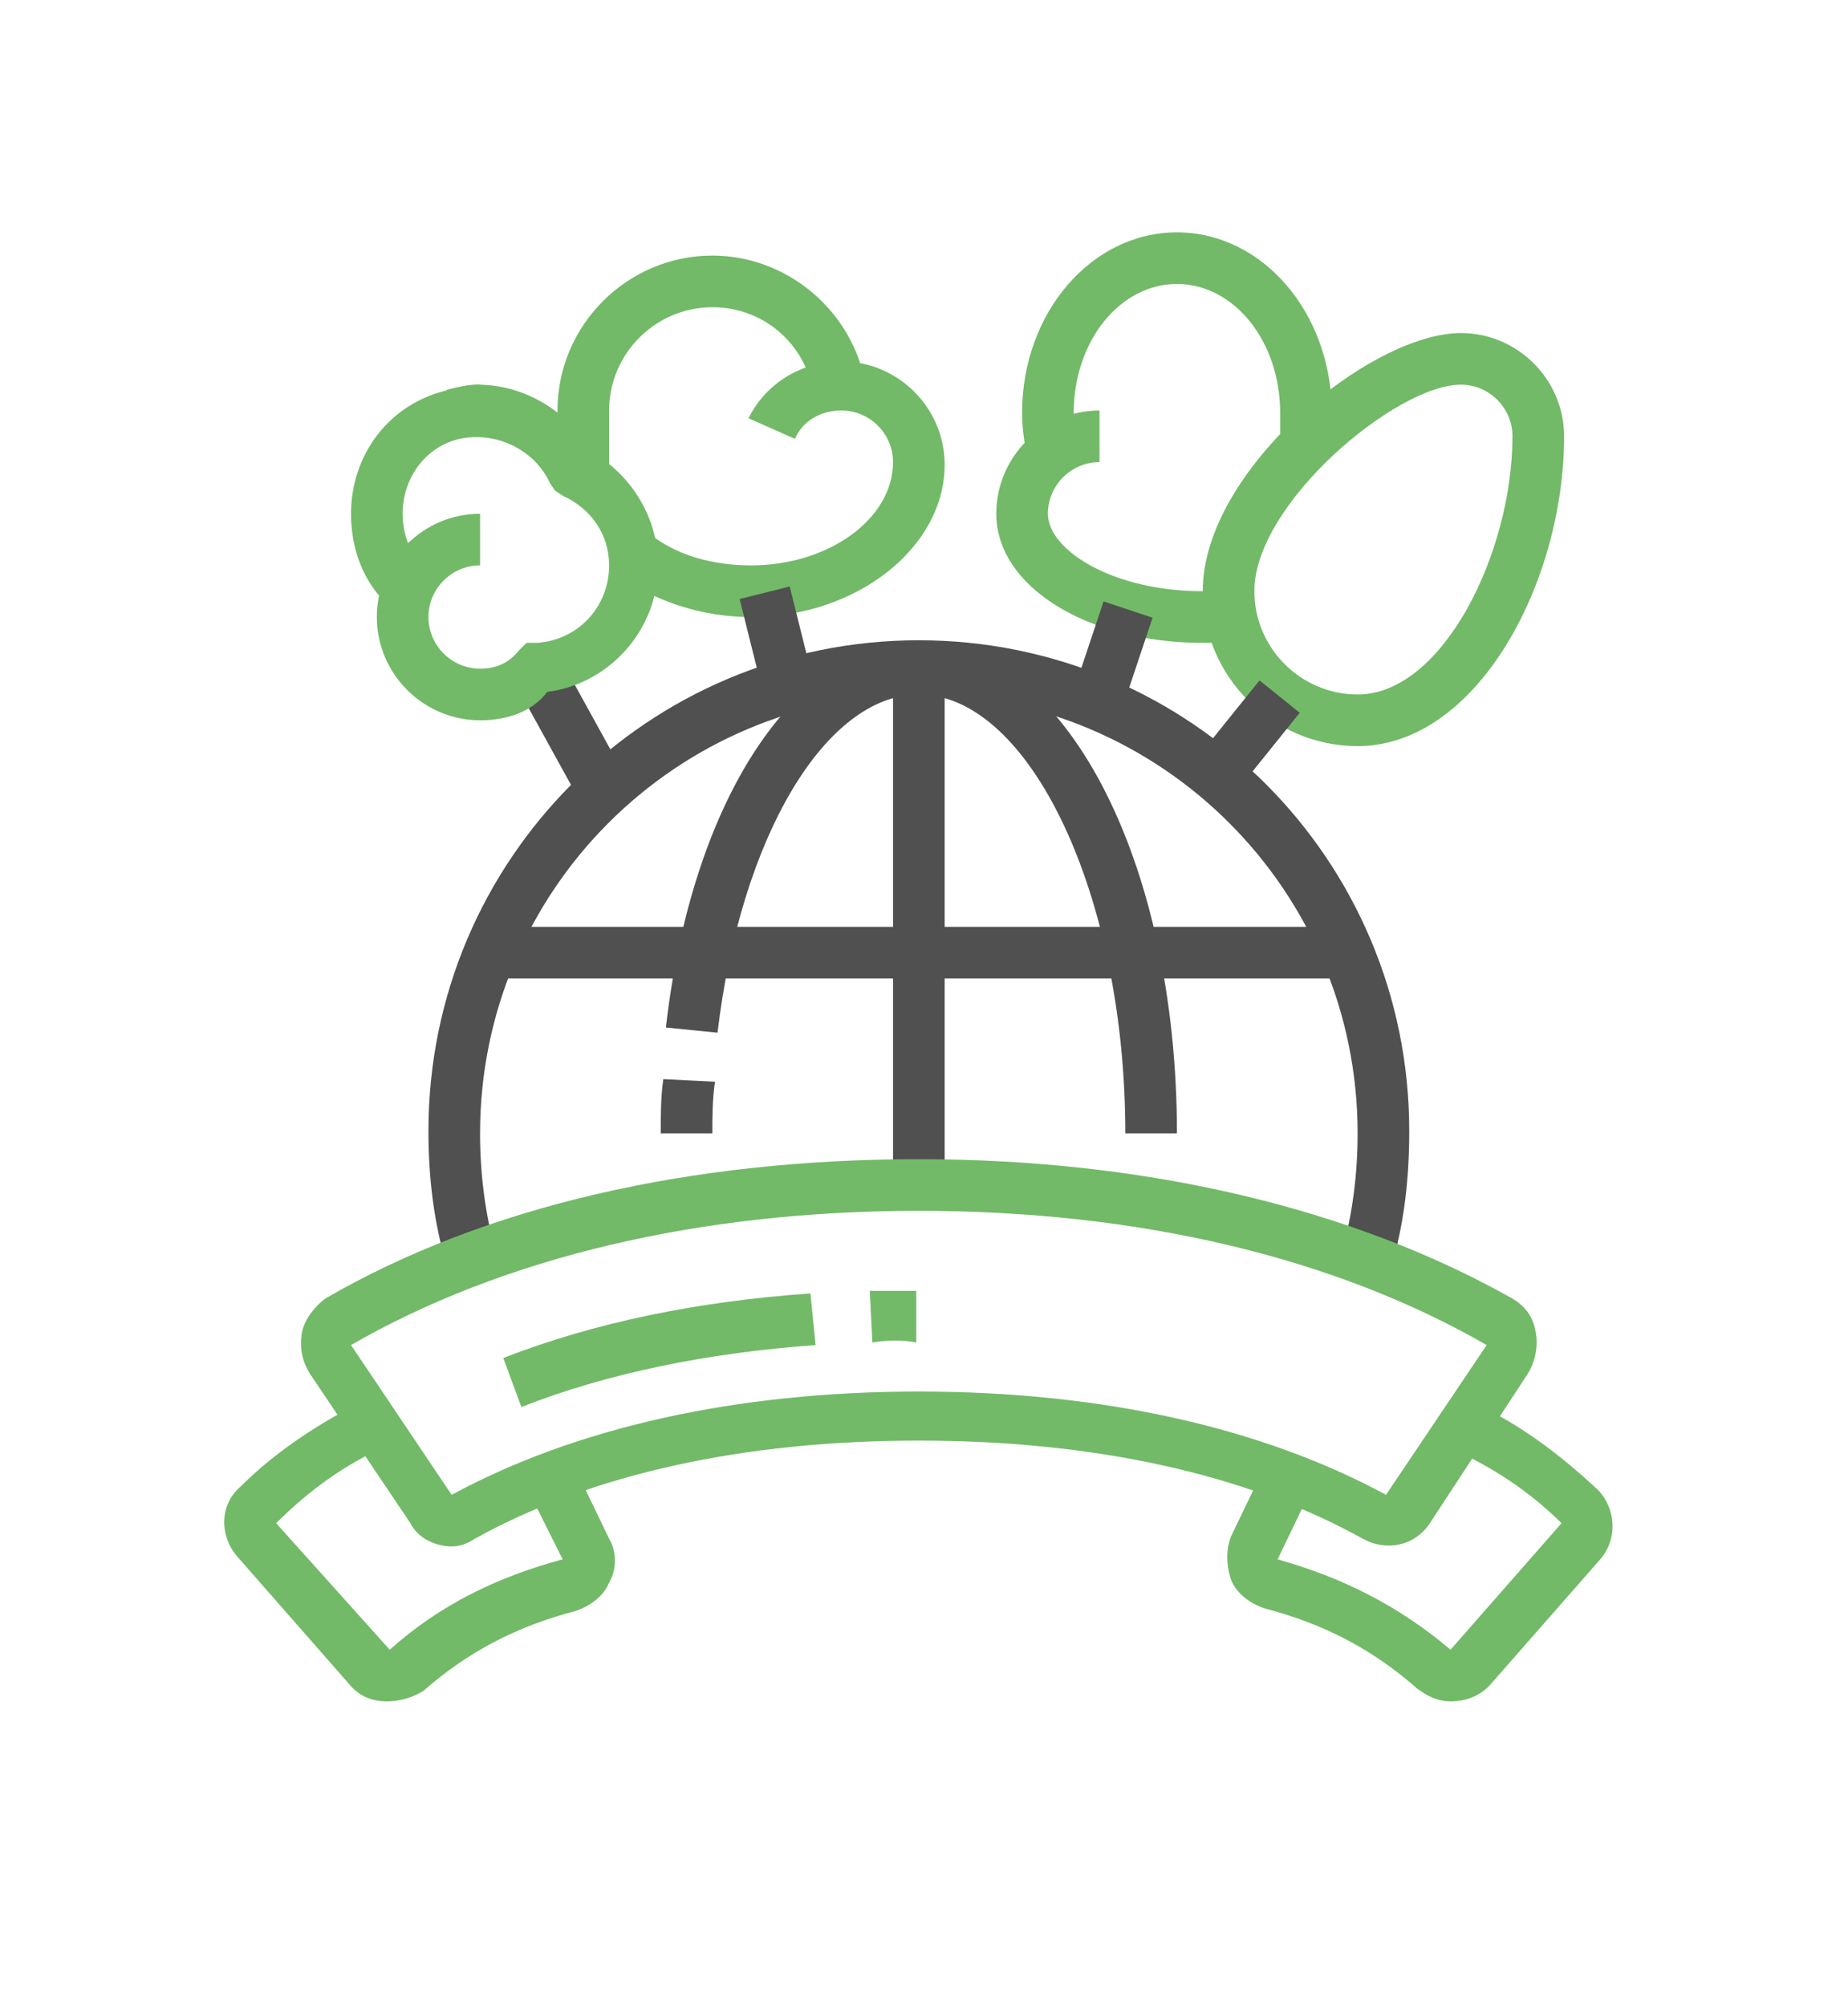
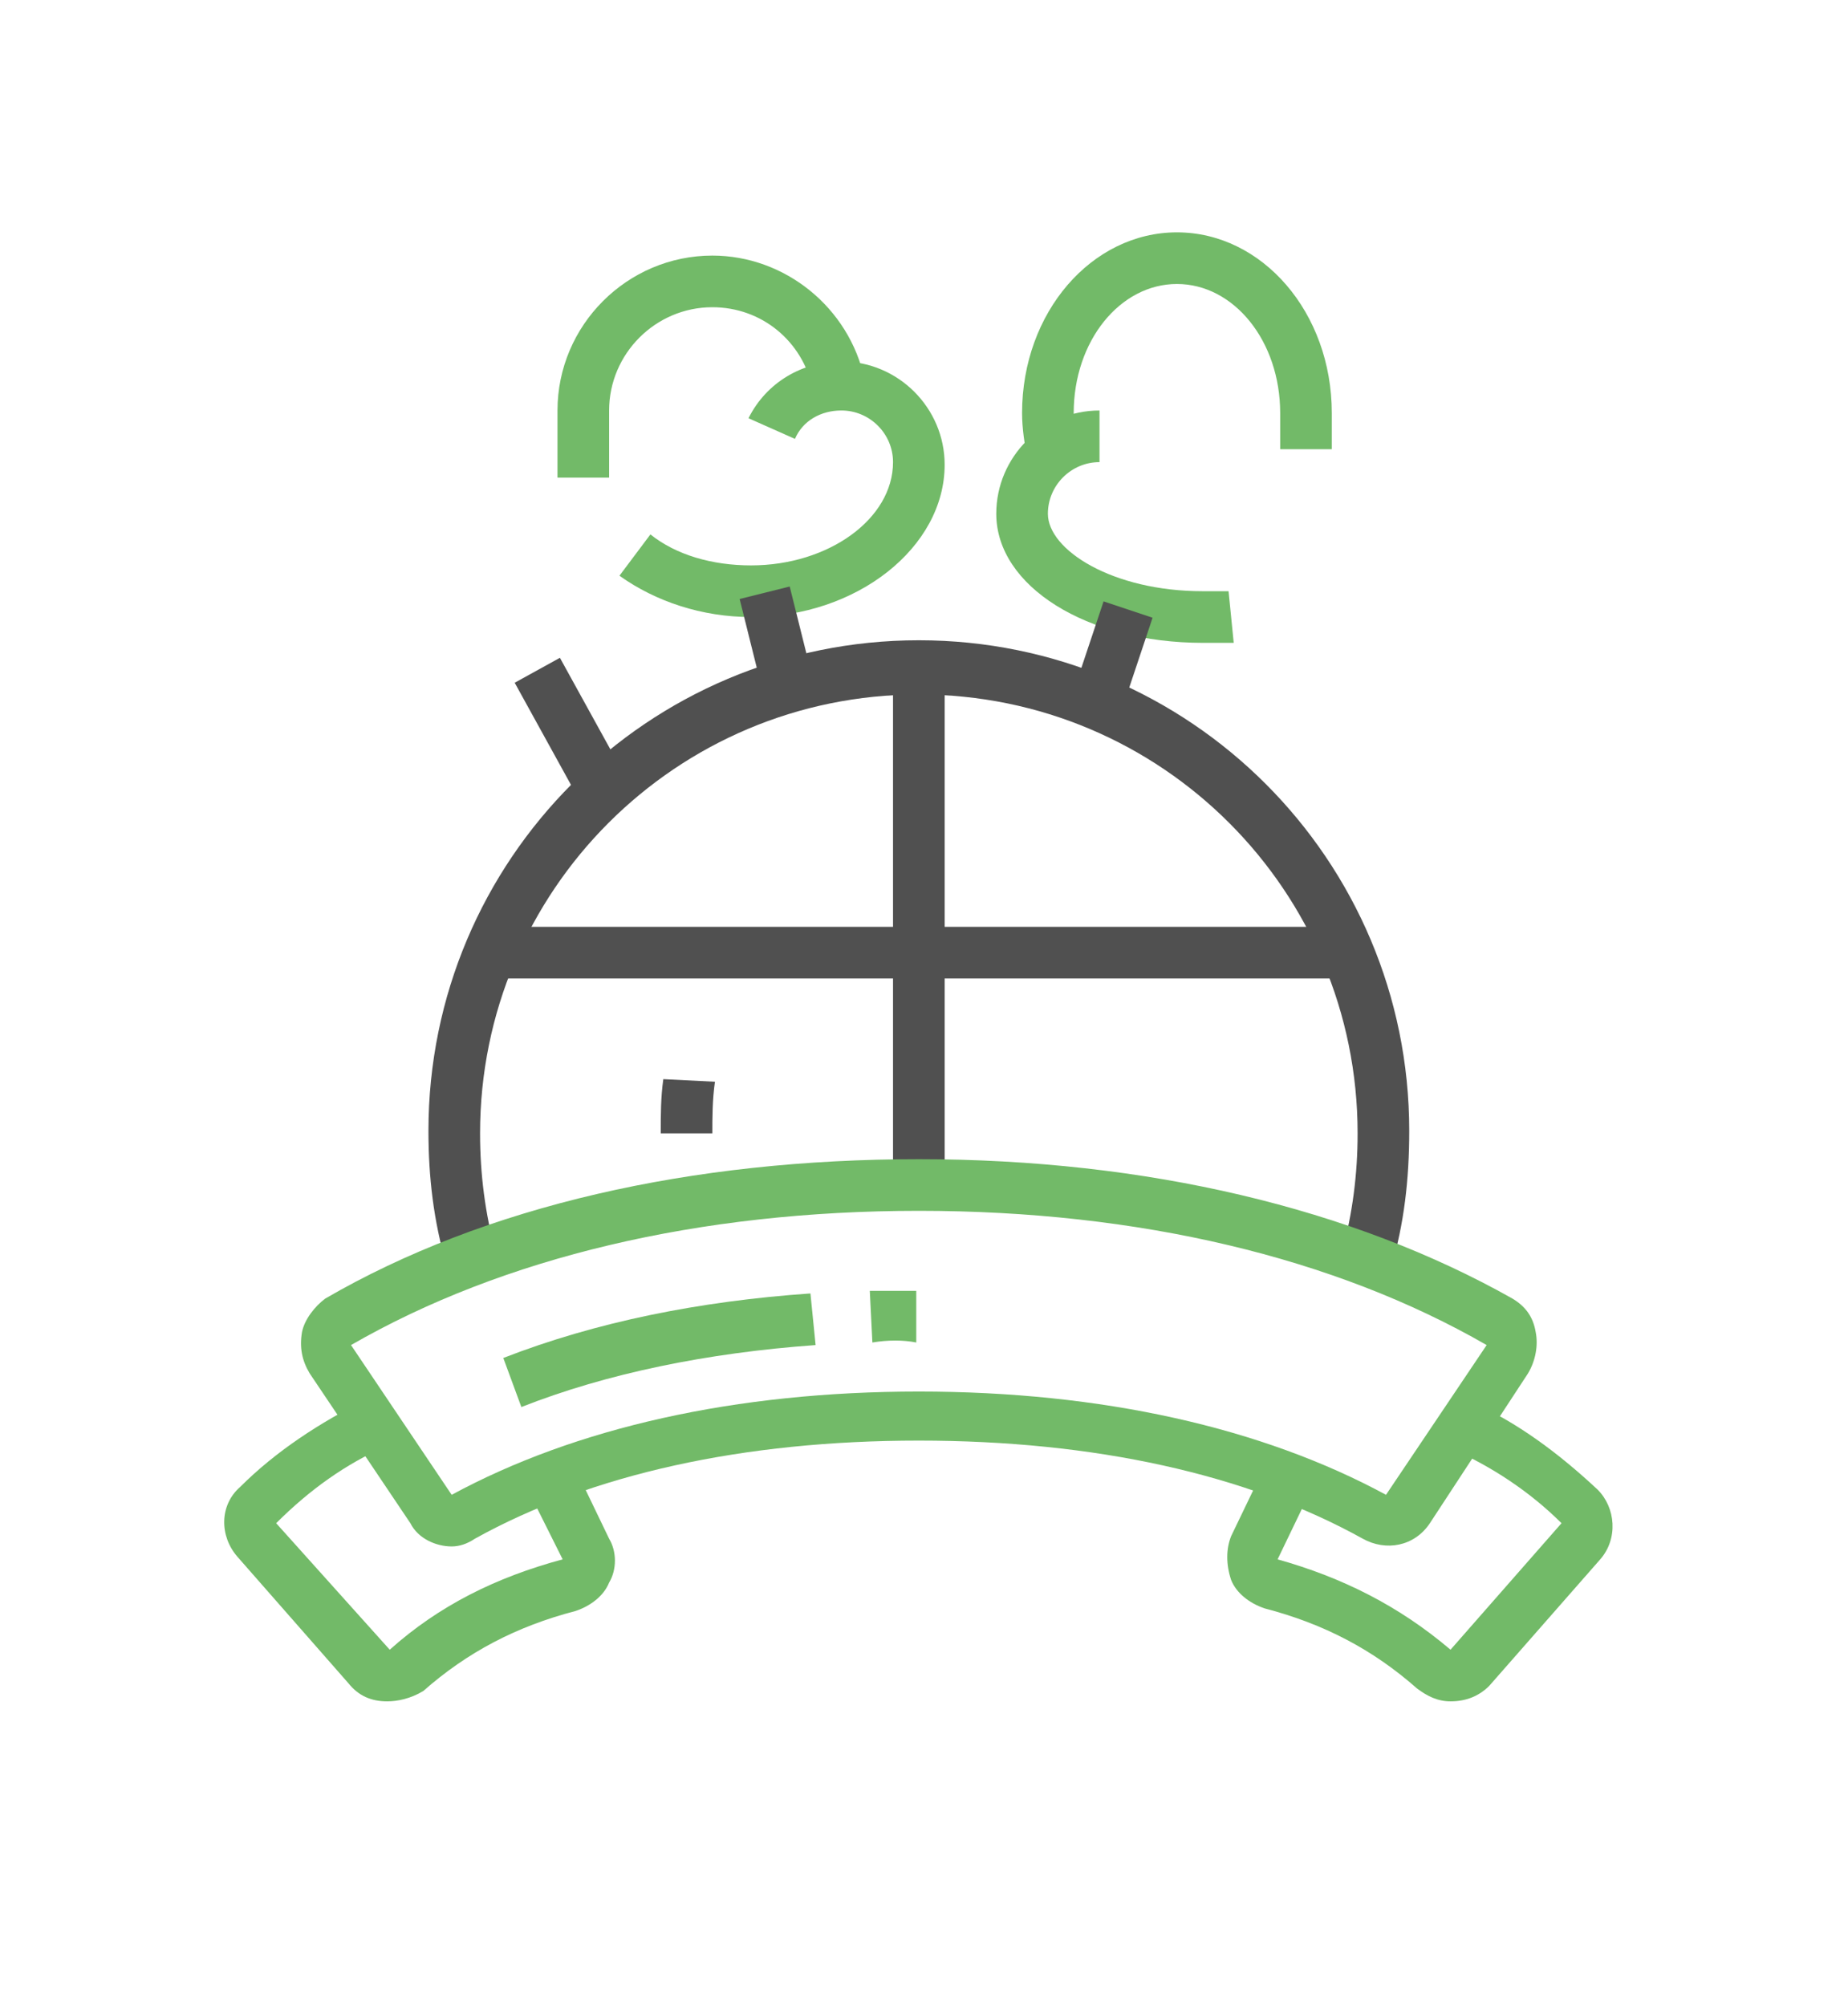
<svg xmlns="http://www.w3.org/2000/svg" version="1.1" id="Layer_1" x="0px" y="0px" viewBox="0 0 71.6 77.7" style="enable-background:new 0 0 71.6 77.7;" xml:space="preserve">
  <g>
    <path style="fill:#72BA68;" d="M15,65.9c-0.6,0-1.1-0.2-1.5-0.7l-4.3-4.9c-0.7-0.8-0.7-2,0.1-2.7c1.4-1.4,3.1-2.5,4.9-3.4l0.8,1.8   c-1.6,0.7-3,1.7-4.3,3l4.4,4.9c1.9-1.7,4.1-2.8,6.7-3.5l-1.3-2.6l1.8-0.9l1.3,2.7c0.3,0.5,0.3,1.2,0,1.7c-0.2,0.5-0.7,0.9-1.3,1.1   c-2.3,0.6-4.2,1.6-5.9,3.1C15.9,65.8,15.4,65.9,15,65.9z" />
    <path style="fill:#72BA68;" d="M56.2,65.9c-0.5,0-0.9-0.2-1.3-0.5c-1.7-1.5-3.6-2.5-5.9-3.1c-0.6-0.2-1.1-0.6-1.3-1.1   c-0.2-0.6-0.2-1.2,0-1.7l1.3-2.7l1.8,0.9l-1.3,2.7c2.5,0.7,4.7,1.8,6.7,3.5l4.3-4.9c-1.2-1.2-2.7-2.2-4.3-2.9l0.8-1.8   c1.8,0.8,3.4,2,4.9,3.4c0.7,0.7,0.8,1.9,0.1,2.7l-4.3,4.9C57.3,65.7,56.8,65.9,56.2,65.9z" />
    <path style="fill:#72BA68;" d="M20.2,54.5l-0.7-1.9c3.6-1.4,7.6-2.2,11.9-2.5l0.2,2C27.4,52.4,23.5,53.2,20.2,54.5z" />
    <path style="fill:#72BA68;" d="M33.8,52l-0.1-2c0.6,0,1.2,0,1.8,0v2C35,51.9,34.4,51.9,33.8,52z" />
    <path style="fill:#505050;" d="M53.9,49.1L52,48.5c0.4-1.5,0.6-3,0.6-4.6c0-9.4-7.6-17-17-17s-17,7.6-17,17c0,1.6,0.2,3.1,0.6,4.6   l-1.9,0.5c-0.5-1.7-0.7-3.4-0.7-5.2c0-10.5,8.5-19,19-19s19,8.5,19,19C54.6,45.7,54.4,47.4,53.9,49.1z" />
-     <path style="fill:#505050;" d="M45.6,43.9h-2c0-9.2-3.7-17-8-17c-3.6,0-6.9,5.5-7.8,13.1l-2-0.2c1-8.8,5-14.9,9.8-14.9   C41.2,24.9,45.6,33.3,45.6,43.9z" />
    <path style="fill:#505050;" d="M27.6,43.9h-2c0-0.7,0-1.4,0.1-2.1l2,0.1C27.6,42.6,27.6,43.3,27.6,43.9z" />
    <rect x="34.6" y="25.9" style="fill:#505050;" width="2" height="20" />
    <rect x="19" y="35.9" style="fill:#505050;" width="33.2" height="2" />
    <rect x="21.1" y="25.6" transform="matrix(0.876 -0.483 0.483 0.876 -10.907 14.211)" style="fill:#505050;" width="2" height="5.4" />
    <path style="fill:#72BA68;" d="M23.6,18.5h-2v-2.6c0-3.3,2.7-6,6-6c2.8,0,5.3,2,5.9,4.8l-2,0.4c-0.4-1.9-2-3.2-3.9-3.2   c-2.2,0-4,1.8-4,4V18.5z" />
    <path style="fill:#72BA68;" d="M29.1,23.9c-1.9,0-3.7-0.6-5.1-1.6l1.2-1.6c1,0.8,2.4,1.2,3.9,1.2c3,0,5.5-1.8,5.5-4   c0-1.1-0.9-2-2-2c-0.8,0-1.5,0.4-1.8,1.1L29,16.2c0.7-1.4,2.1-2.2,3.6-2.2c2.2,0,4,1.8,4,4C36.6,21.2,33.2,23.9,29.1,23.9z" />
    <rect x="29.1" y="22.9" transform="matrix(0.97 -0.242 0.242 0.97 -5.112 8.031)" style="fill:#505050;" width="2" height="3.9" />
-     <path style="fill:#72BA68;" d="M52.6,28.9c-3.3,0-6-2.7-6-6c0-4.7,6.5-10,10-10c2.2,0,4,1.8,4,4C60.6,22.6,57.2,28.9,52.6,28.9z    M56.6,14.9c-2.5,0-8,4.6-8,8c0,2.2,1.8,4,4,4c3.3,0,6-5.5,6-10C58.6,15.8,57.7,14.9,56.6,14.9z" />
-     <rect x="46.3" y="27.5" transform="matrix(0.627 -0.779 0.779 0.627 -4.161 48.296)" style="fill:#505050;" width="4" height="2" />
    <path style="fill:#72BA68;" d="M46.6,24.9c-4.5,0-8-2.2-8-5c0-2.2,1.8-4,4-4v2c-1.1,0-2,0.9-2,2c0,1.4,2.5,3,6,3c0.3,0,0.7,0,1,0   l0.2,2C47.4,24.9,47,24.9,46.6,24.9z" />
    <path style="fill:#72BA68;" d="M39.8,17.8c-0.1-0.6-0.2-1.2-0.2-1.8c0-3.9,2.7-7,6-7c3.3,0,6,3.1,6,7v1.4h-2v-1.4c0-2.8-1.8-5-4-5   c-2.2,0-4,2.2-4,5c0,0.5,0.1,0.9,0.2,1.4L39.8,17.8z" />
    <rect x="41.1" y="24.4" transform="matrix(0.317 -0.949 0.949 0.317 5.337 58.264)" style="fill:#505050;" width="3.9" height="2" />
-     <path style="fill:#72BA68;" d="M15.1,23.5c-1-0.9-1.5-2.2-1.5-3.6c0-2.3,1.5-4.3,3.8-4.8c0.4-0.1,0.8-0.2,1.2-0.2v2   c-0.3,0-0.5,0-0.8,0.1c-1.3,0.3-2.2,1.5-2.2,2.9c0,0.8,0.3,1.6,0.9,2.2L15.1,23.5z" />
-     <path style="fill:#72BA68;" d="M18.6,27.9c-2.2,0-4-1.8-4-4s1.8-4,4-4v2c-1.1,0-2,0.9-2,2c0,1.1,0.9,2,2,2c0.6,0,1.1-0.2,1.5-0.7   l0.3-0.3l0.4,0c1.6-0.1,2.8-1.4,2.8-3c0-1.2-0.7-2.2-1.8-2.7l-0.3-0.2l-0.2-0.3c-0.6-1.3-2.1-2-3.5-1.7l-0.5-1.9   c0.4-0.1,0.8-0.2,1.2-0.2c1.8,0,3.5,1,4.4,2.6c1.6,0.9,2.6,2.6,2.6,4.4c0,2.5-1.9,4.6-4.3,4.9C20.6,27.6,19.6,27.9,18.6,27.9z" />
    <path style="fill:#72BA68;" d="M17.5,59.9c-0.6,0-1.3-0.3-1.6-0.9l-3.9-5.8c-0.3-0.5-0.4-1-0.3-1.6c0.1-0.5,0.5-1,0.9-1.3   c6.2-3.6,14.2-5.4,23-5.4s16.8,1.9,23,5.4c0.5,0.3,0.8,0.7,0.9,1.3c0.1,0.5,0,1.1-0.3,1.6L55.4,59c-0.6,0.9-1.7,1.1-2.6,0.6   c-4.5-2.5-10.4-3.8-17.2-3.8s-12.7,1.3-17.2,3.8C18.1,59.8,17.8,59.9,17.5,59.9z M35.6,46.9c-8.5,0-16.1,1.8-22,5.2l3.9,5.8   c4.8-2.6,11-4,18.1-4s13.3,1.4,18.1,4l3.9-5.8C51.7,48.7,44.1,46.9,35.6,46.9z" />
  </g>
</svg>